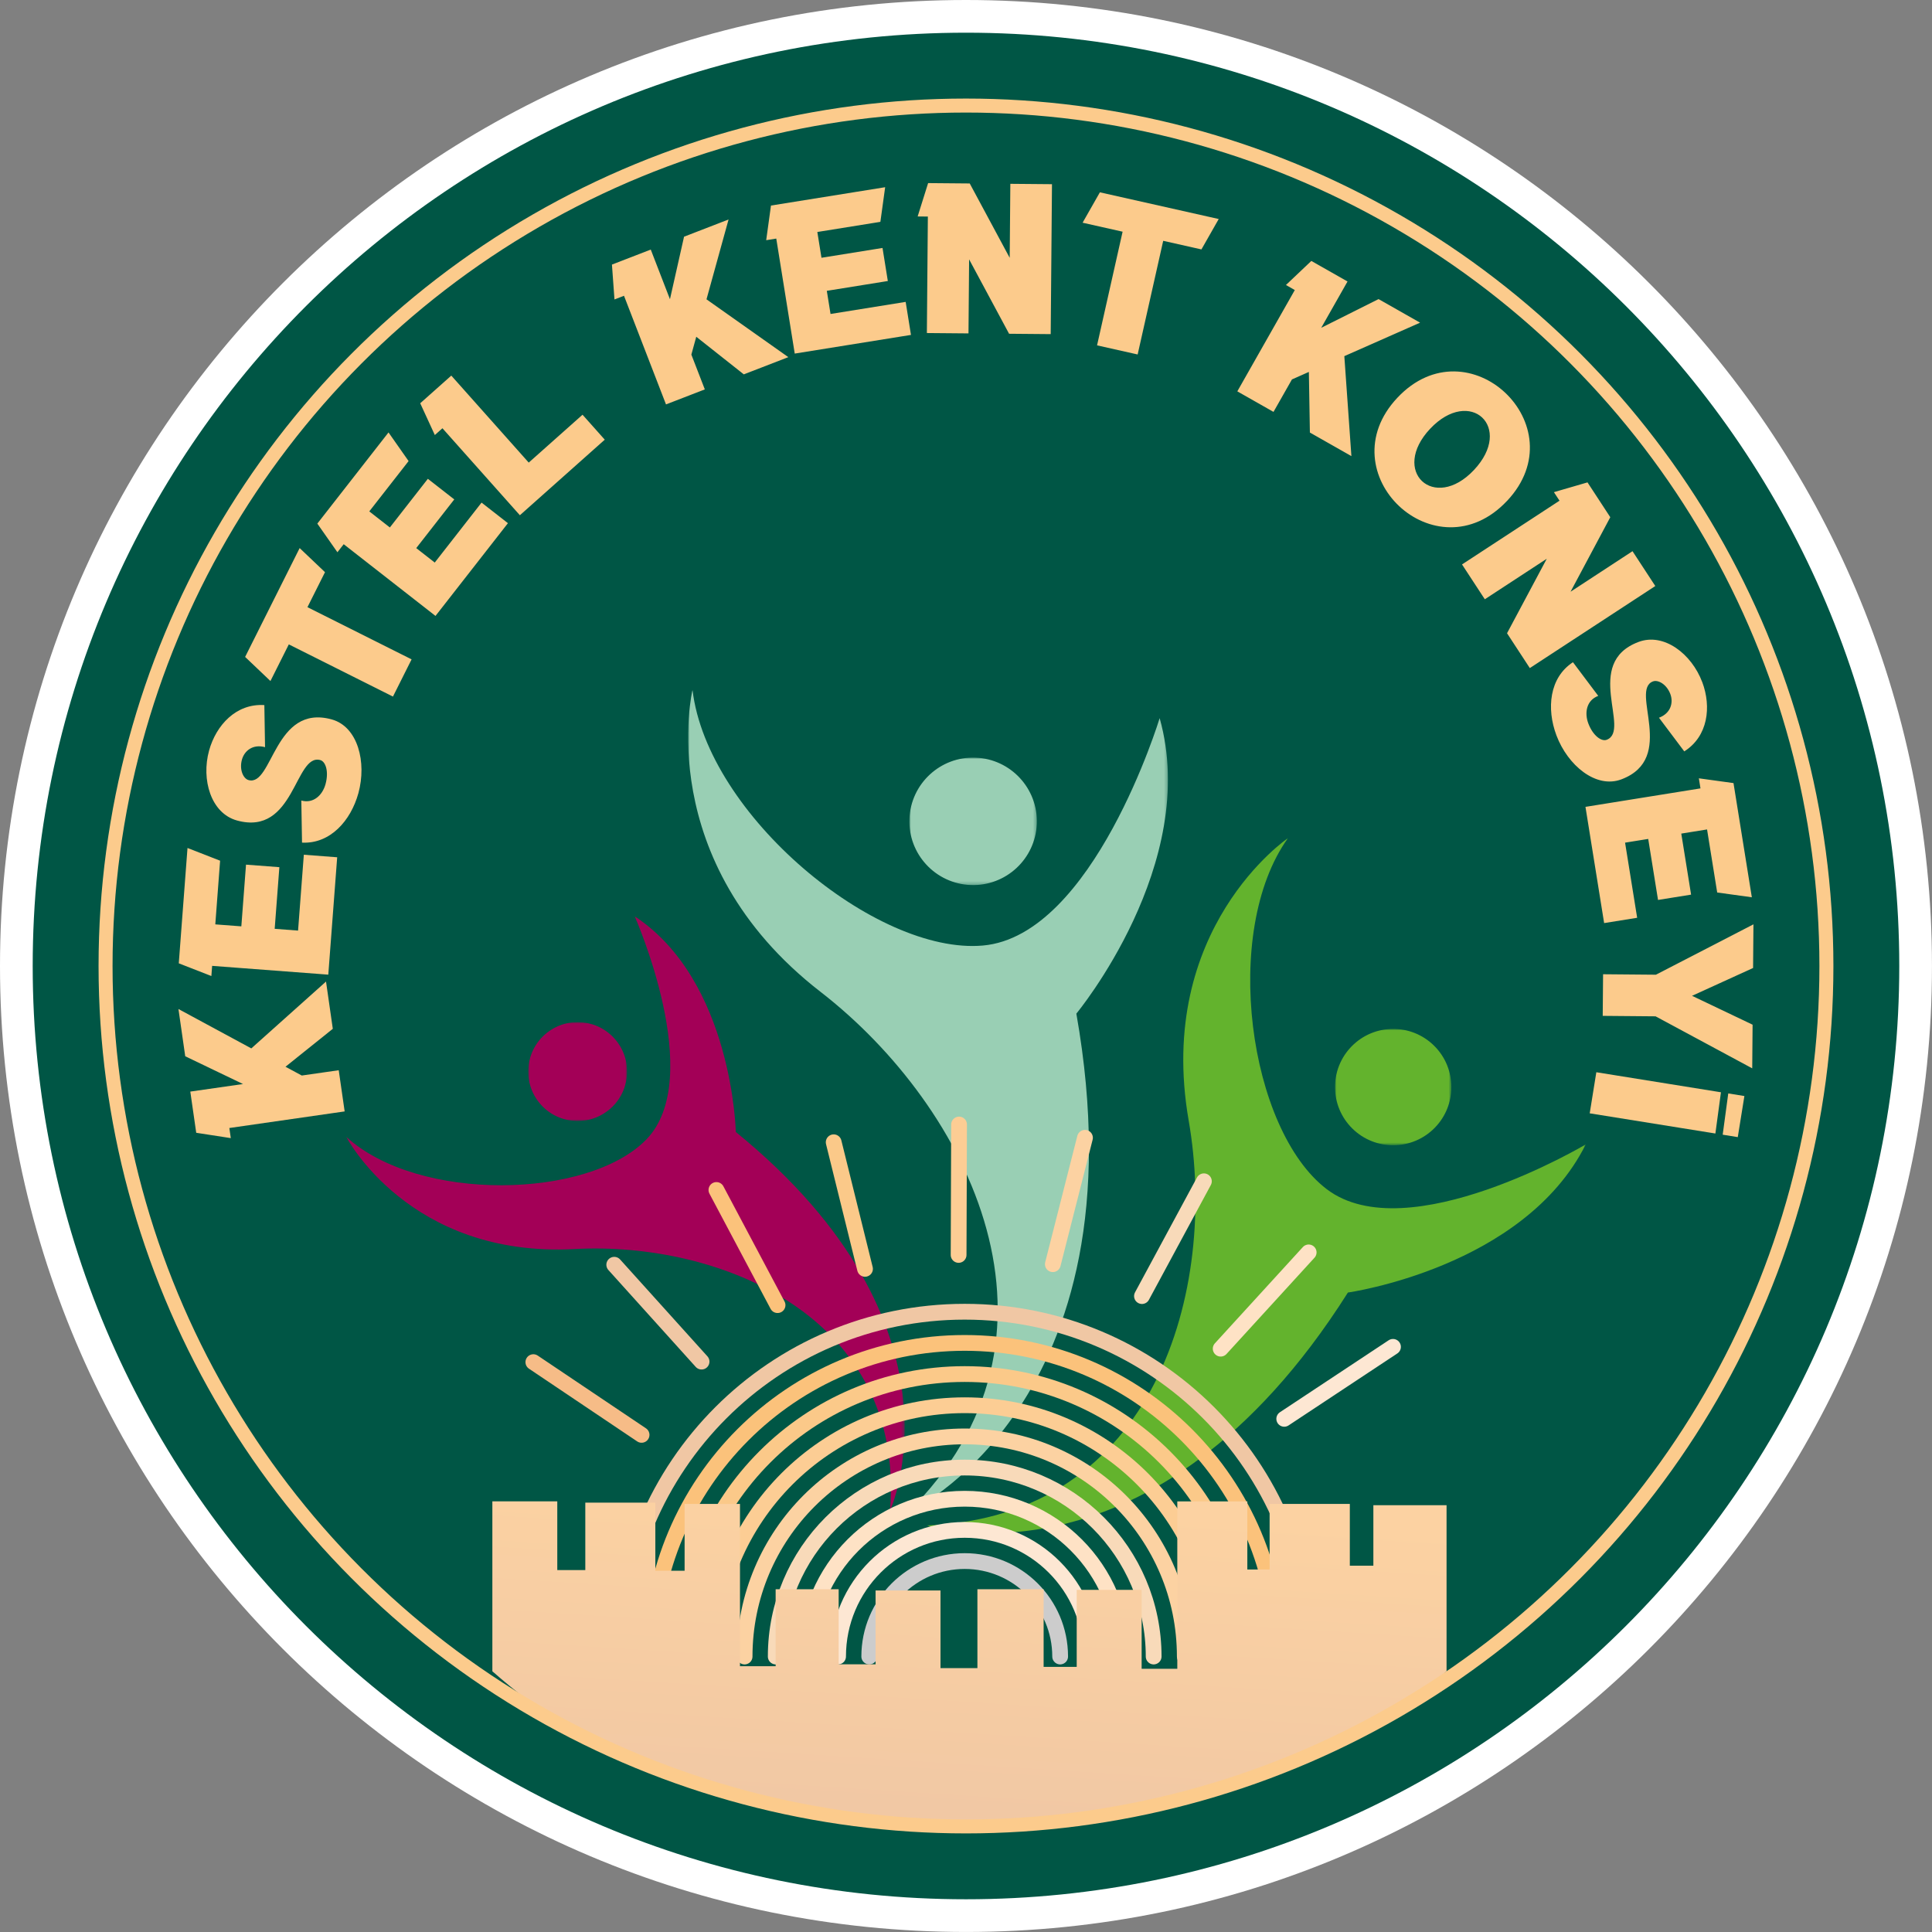
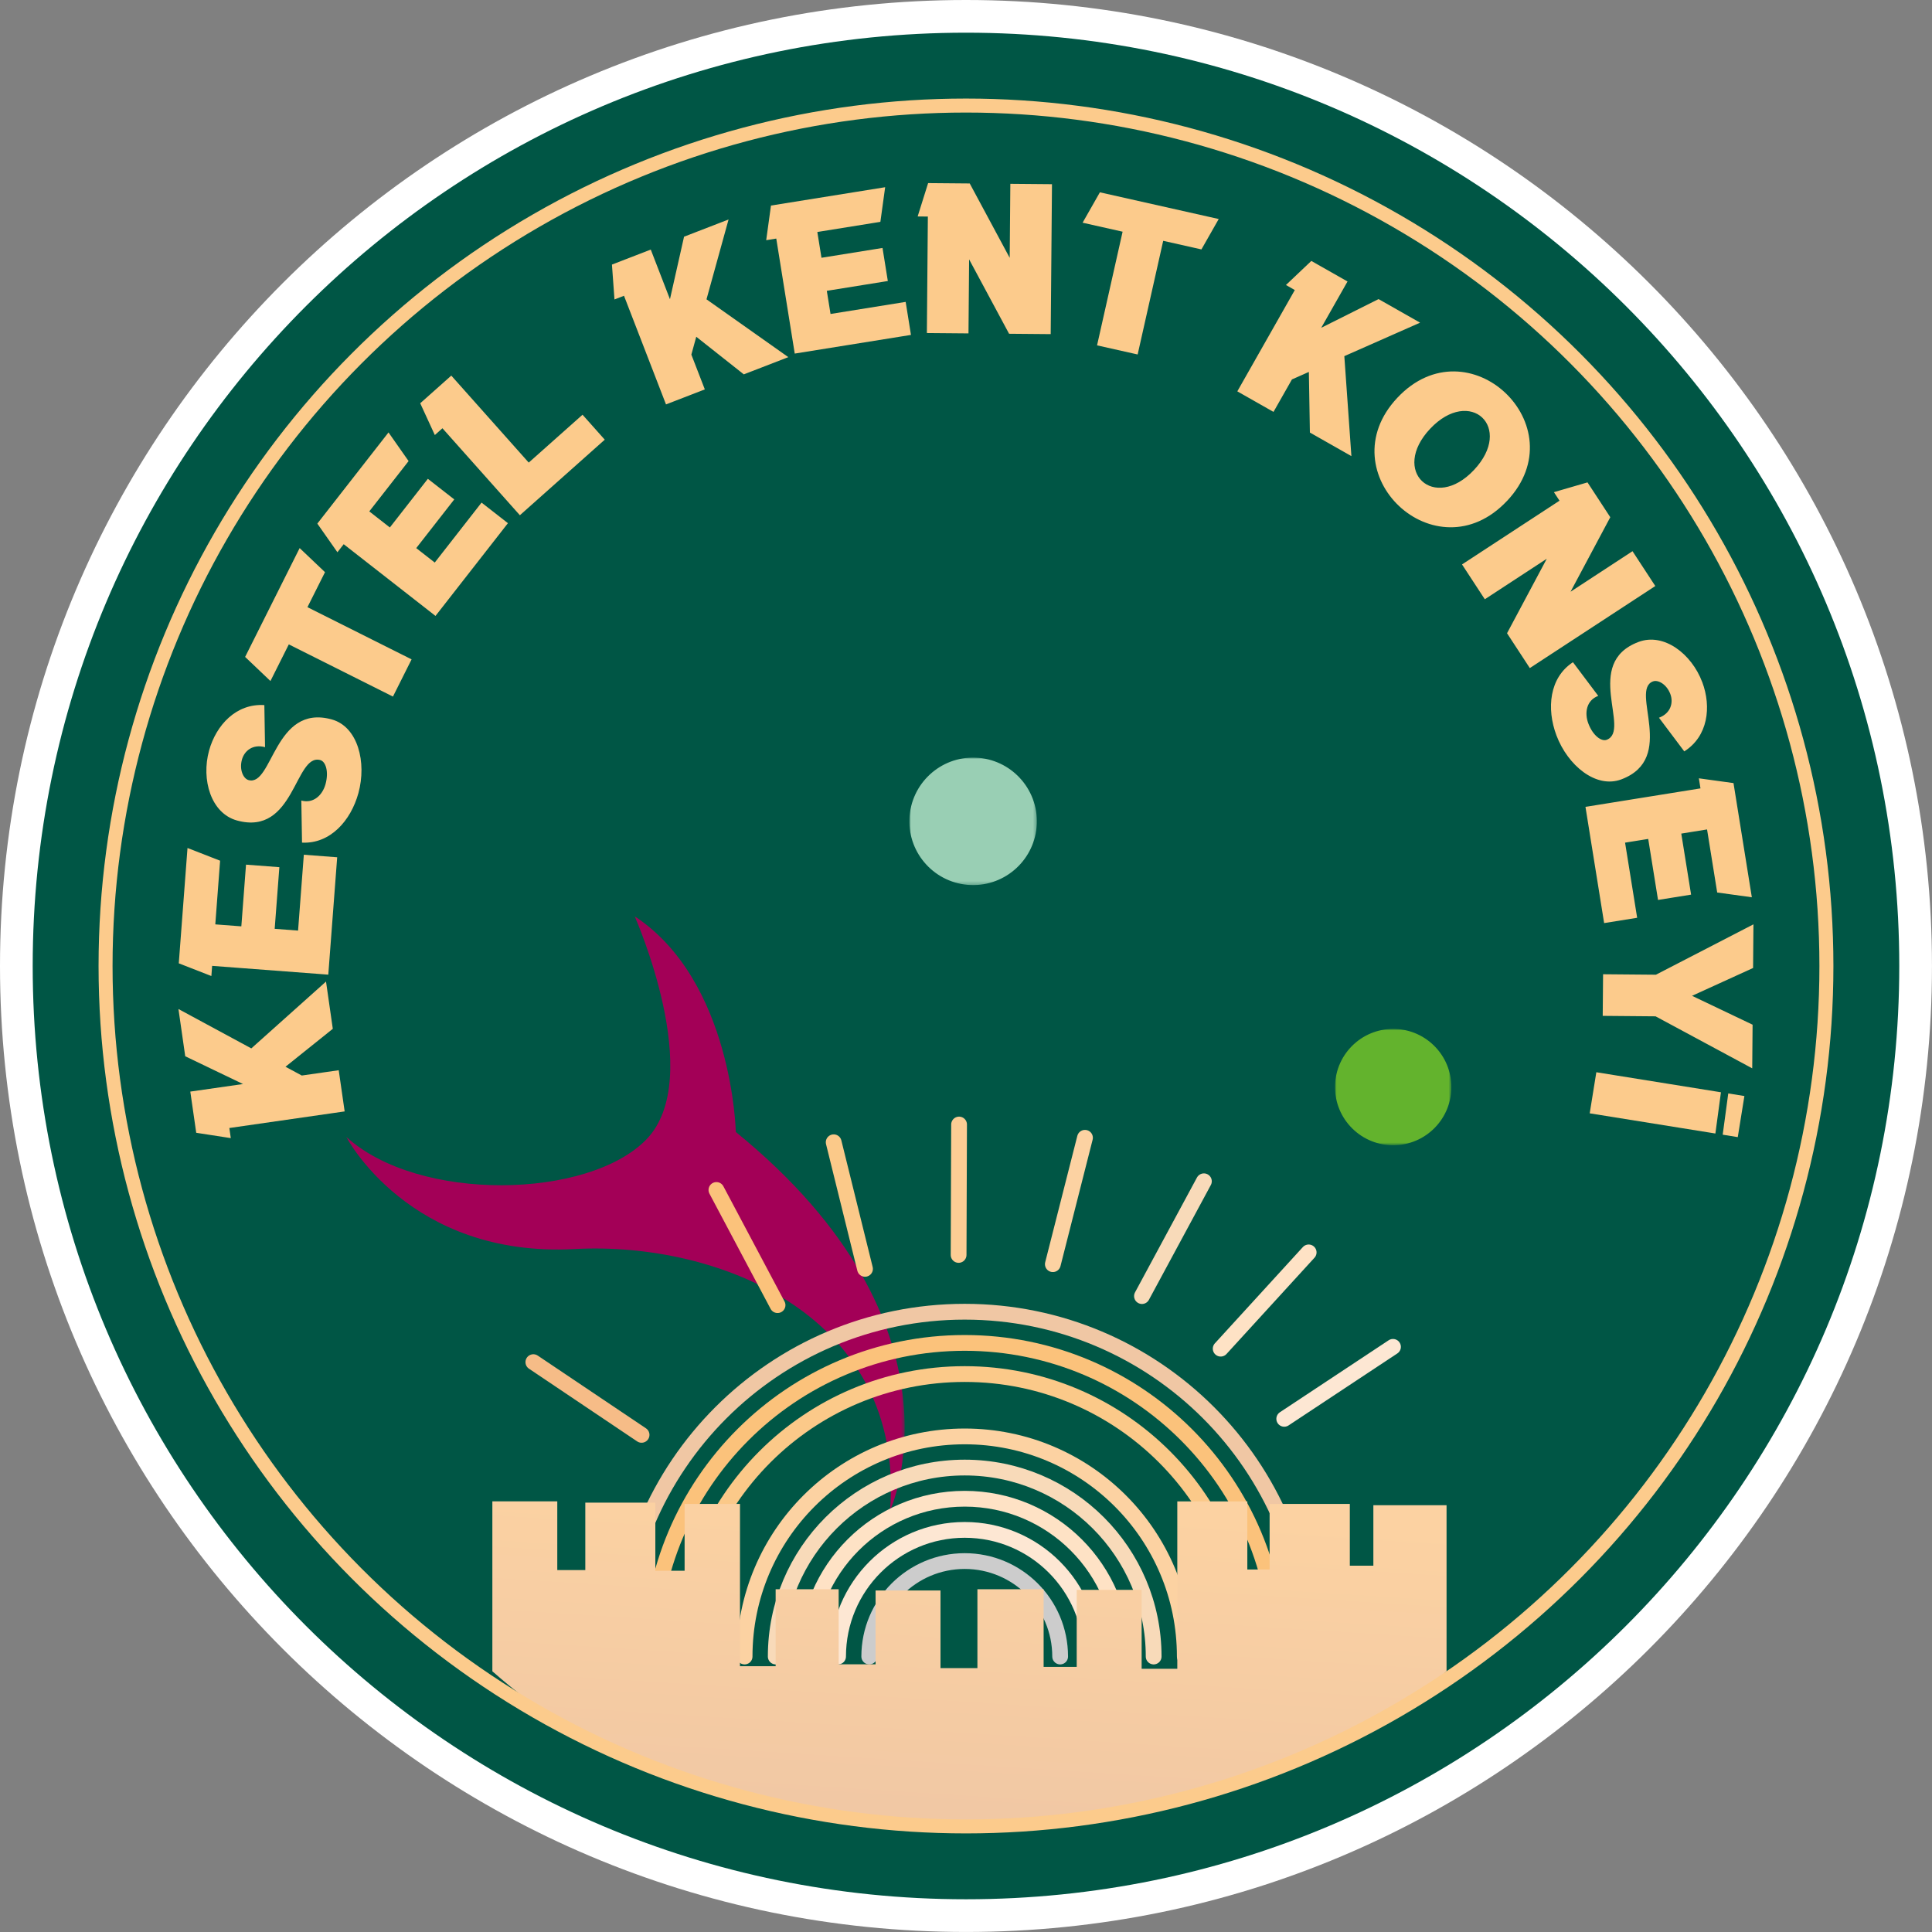
<svg xmlns="http://www.w3.org/2000/svg" xmlns:xlink="http://www.w3.org/1999/xlink" id="katman_2" viewBox="0 0 586.79 586.79">
  <rect x="0" y="0" width="586.79" height="586.79" fill="#808080" stroke="none" />
  <defs>
    <style>.cls-1{fill:url(#Adsız_degrade_6-3);}.cls-1,.cls-2,.cls-3,.cls-4,.cls-5,.cls-6,.cls-7,.cls-8,.cls-9,.cls-10,.cls-11,.cls-12,.cls-13,.cls-14{stroke-width:0px;}.cls-15,.cls-16,.cls-17,.cls-18,.cls-19,.cls-20,.cls-21,.cls-22,.cls-8,.cls-23,.cls-24,.cls-25,.cls-26,.cls-27,.cls-28,.cls-29,.cls-30,.cls-31,.cls-32,.cls-33{fill:none;}.cls-15,.cls-16,.cls-17,.cls-18,.cls-19,.cls-20,.cls-21,.cls-22,.cls-23,.cls-25,.cls-26,.cls-27,.cls-28,.cls-29,.cls-30,.cls-31,.cls-32,.cls-33{stroke-linecap:round;stroke-linejoin:round;}.cls-15,.cls-16,.cls-17,.cls-18,.cls-20,.cls-21,.cls-27,.cls-28,.cls-33{stroke-width:4.79px;}.cls-15,.cls-19{stroke:#fcd2a2;}.cls-16,.cls-22{stroke:#fee2c5;}.cls-2{fill:url(#Adsız_degrade_6-5);}.cls-17,.cls-29{stroke:#fbc989;}.cls-3{fill:#fccb8c;}.cls-3,.cls-6,.cls-10{fill-rule:evenodd;}.cls-4{fill:#99cfb4;}.cls-18,.cls-31{stroke:#fccd94;}.cls-5{fill:#a30057;}.cls-34{mask:url(#mask-2);}.cls-19,.cls-22,.cls-23,.cls-25,.cls-26,.cls-29,.cls-30,.cls-31{stroke-width:4.79px;}.cls-20,.cls-26{stroke:#fbc27b;}.cls-35{mask:url(#mask-3);}.cls-6{fill:#005645;}.cls-21,.cls-25{stroke:#fde7d3;}.cls-7{fill:url(#Adsız_degrade_6-6);}.cls-8{clip-rule:evenodd;}.cls-9{fill:#63b32d;}.cls-23{stroke:#ccc;}.cls-24{stroke:#fccb8c;stroke-miterlimit:22.93;stroke-width:4.25px;}.cls-36{mask:url(#mask-5);}.cls-10{fill:#fff;}.cls-37{mask:url(#mask-4);}.cls-11{fill:url(#Adsız_degrade_6-2);}.cls-38{clip-path:url(#clippath);}.cls-27{stroke:#f6bc87;}.cls-28,.cls-30{stroke:#f8dab9;}.cls-39{mask:url(#mask-1);}.cls-40{mask:url(#mask);}.cls-12{fill:url(#Adsız_degrade_7);}.cls-32{stroke-width:4.8px;}.cls-32,.cls-33{stroke:#f0c7a4;}.cls-13{fill:url(#Adsız_degrade_6-4);}.cls-14{fill:url(#Adsız_degrade_6);}</style>
    <linearGradient id="Adsız_degrade_6" x1="45.32" y1="310.07" x2="112.5" y2="563.63" gradientTransform="translate(199.01 -117.22)" gradientUnits="userSpaceOnUse">
      <stop offset="0" stop-color="#fff" />
      <stop offset="1" stop-color="#000" />
    </linearGradient>
    <mask id="mask" x="209" y="209.52" width="145.73" height="249.99" maskUnits="userSpaceOnUse">
-       <rect class="cls-14" x="209" y="209.52" width="145.73" height="249.99" />
-     </mask>
+       </mask>
    <linearGradient id="Adsız_degrade_6-2" x1="11.97" y1="491.79" x2="79.15" y2="745.35" gradientTransform="translate(266.22 -307.91)" xlink:href="#Adsız_degrade_6" />
    <mask id="mask-1" x="276.2" y="230.1" width="38.72" height="38.72" maskUnits="userSpaceOnUse">
      <rect class="cls-11" x="276.2" y="230.1" width="38.72" height="38.72" />
    </mask>
    <linearGradient id="Adsız_degrade_6-3" x1="59.65" y1="280.9" x2="126.82" y2="534.46" gradientTransform="translate(271.51 -111.06)" xlink:href="#Adsız_degrade_6" />
    <mask id="mask-2" x="281.5" y="254.55" width="200.13" height="211.12" maskUnits="userSpaceOnUse">
      <rect class="cls-1" x="281.5" y="254.55" width="200.13" height="211.12" />
    </mask>
    <linearGradient id="Adsız_degrade_6-4" x1="-18.06" y1="386.47" x2="49.11" y2="640.03" gradientTransform="translate(395.48 -228.89)" xlink:href="#Adsız_degrade_6" />
    <mask id="mask-3" x="405.47" y="312.5" width="35.34" height="35.34" maskUnits="userSpaceOnUse">
      <rect class="cls-13" x="405.47" y="312.5" width="35.34" height="35.34" />
    </mask>
    <linearGradient id="Adsız_degrade_6-5" x1="54.86" y1="335.69" x2="122.03" y2="589.25" gradientTransform="translate(95.17 -117.87)" xlink:href="#Adsız_degrade_6" />
    <mask id="mask-4" x="105.16" y="278.3" width="169.62" height="180.56" maskUnits="userSpaceOnUse">
      <rect class="cls-2" x="105.16" y="278.3" width="169.62" height="180.56" />
    </mask>
    <linearGradient id="Adsız_degrade_6-6" x1="-3.31" y1="454.86" x2="63.87" y2="708.41" gradientTransform="translate(150.44 -236.26)" xlink:href="#Adsız_degrade_6" />
    <mask id="mask-5" x="160.42" y="310.43" width="30.04" height="30.04" maskUnits="userSpaceOnUse">
-       <rect class="cls-7" x="160.42" y="310.43" width="30.04" height="30.04" />
-     </mask>
+       </mask>
    <clipPath id="clippath">
      <path class="cls-8" d="m149.54,507.59v-51.6h19.72v20.88h8.51v-20.49h21.27v20.69h8.89v-20.3h16.82v49.3h10.83v-23.39h19.14v22.81h11.21v-22.43h19.72v23.59h11.21v-23.97h20.11v23.59h10.05v-23.39h19.72v23.97h10.83v-50.85h21.27v20.69h6.77v-19.91h24.36v18.75h7.15v-18.37h22.23v50.44c-4.76,4.17-9.7,8.13-14.81,11.88-38.55,22.41-83.35,35.26-131.16,35.26-43.75,0-84.98-10.77-121.21-29.77-7.93-5.3-15.49-11.11-22.64-17.37" />
    </clipPath>
    <linearGradient id="Adsız_degrade_7" x1="291" y1="559.47" x2="297.63" y2="455.37" gradientUnits="userSpaceOnUse">
      <stop offset="0" stop-color="#f0c7a4" />
      <stop offset="1" stop-color="#fcd2a2" />
    </linearGradient>
  </defs>
  <g id="katman_1">
    <path class="cls-10" d="m293.39,0c162.04,0,293.39,131.36,293.39,293.39s-131.36,293.39-293.39,293.39S0,455.43,0,293.39,131.36,0,293.39,0" />
    <path class="cls-6" d="m293.39,9.93c156.55,0,283.46,126.91,283.46,283.46s-126.91,283.46-283.46,283.46S9.93,449.95,9.93,293.39,136.84,9.93,293.39,9.93" />
    <g class="cls-40">
      <path class="cls-4" d="m298.53,287.18c-32.47,2.87-83.72-39.65-88.2-77.66,0,0-12.46,51.94,38.89,91.73,44.84,34.74,80.79,104.72,26.33,158.26,0,0,72.36-32.8,51.36-151.65,0,0,37.74-45.51,25.3-89.74,0,0-20.09,66.1-53.68,69.06" />
    </g>
    <g class="cls-39">
      <path class="cls-4" d="m294.82,268.8c10.68.41,19.67-7.92,20.08-18.61.41-10.68-7.92-19.67-18.61-20.08-10.68-.41-19.67,7.92-20.08,18.61-.41,10.68,7.92,19.67,18.61,20.08" />
    </g>
    <g class="cls-34">
-       <path class="cls-9" d="m402.95,361.17c-23.67-18.03-32.11-78.23-11.76-106.62,0,0-40.34,27.38-30.16,85.8,8.9,51.01-9.88,120.33-79.53,122.96,0,0,68.98,22.36,127.89-70.74,0,0,53.45-7.5,72.24-44.99,0,0-54.2,32.24-78.68,13.59" />
-     </g>
+       </g>
    <g class="cls-35">
      <path class="cls-9" d="m410.75,342.77c6.96,6.84,18.14,6.75,24.99-.21,6.84-6.96,6.75-18.14-.21-24.99-6.96-6.84-18.14-6.75-24.99.21-6.84,6.96-6.75,18.15.21,24.99" />
    </g>
    <g class="cls-37">
      <path class="cls-5" d="m223.48,343.8s-.95-45.86-30.71-65.5c0,0,21.76,48.99,3.55,67.77-17.6,18.16-69.26,19.23-91.17-.8,0,0,19.05,36.81,69.38,34.09,43.95-2.37,100.56,20.45,95.78,79.5,0,0,25.81-55.97-46.84-115.06" />
    </g>
    <g class="cls-36">
      <path class="cls-5" d="m184.83,337.18c6.48-5.18,7.52-14.64,2.34-21.11-5.18-6.47-14.63-7.52-21.11-2.34-6.48,5.18-7.52,14.64-2.34,21.11,5.18,6.48,14.64,7.52,21.11,2.34" />
    </g>
    <path class="cls-32" d="m188.28,503.12c0-57.83,46.88-104.72,104.72-104.72s104.72,46.88,104.72,104.72" />
    <path class="cls-26" d="m197.75,503.12c0-52.61,42.64-95.25,95.25-95.25s95.25,42.64,95.25,95.25" />
    <path class="cls-29" d="m207.21,503.12c0-47.38,38.41-85.79,85.79-85.79s85.79,38.41,85.79,85.79" />
-     <path class="cls-31" d="m216.68,503.12c0-42.15,34.17-76.32,76.32-76.32s76.32,34.17,76.32,76.32" />
    <path class="cls-19" d="m226.15,503.12c0-36.92,29.93-66.85,66.85-66.85s66.85,29.93,66.85,66.85" />
    <path class="cls-30" d="m235.61,503.12c0-31.7,25.69-57.39,57.39-57.39s57.39,25.69,57.39,57.39" />
    <path class="cls-22" d="m245.08,503.12c0-26.47,21.45-47.92,47.92-47.92s47.92,21.46,47.92,47.92" />
    <path class="cls-25" d="m254.54,503.12c0-21.24,17.22-38.46,38.46-38.46s38.46,17.22,38.46,38.46" />
    <path class="cls-23" d="m264.01,503.12c0-16.01,12.98-28.99,28.99-28.99s28.99,12.98,28.99,28.99" />
    <line class="cls-27" x1="194.86" y1="435.8" x2="161.99" y2="413.71" />
-     <line class="cls-33" x1="213.08" y1="413.55" x2="186.56" y2="384.13" />
    <line class="cls-20" x1="236.16" y1="396.4" x2="217.59" y2="361.42" />
    <line class="cls-17" x1="262.72" y1="385.38" x2="253.21" y2="346.93" />
    <line class="cls-18" x1="291.15" y1="381.15" x2="291.29" y2="341.54" />
    <line class="cls-15" x1="319.77" y1="383.96" x2="329.53" y2="345.57" />
    <line class="cls-28" x1="346.84" y1="393.65" x2="365.65" y2="358.78" />
    <line class="cls-16" x1="370.75" y1="409.62" x2="397.47" y2="380.38" />
    <line class="cls-21" x1="390.05" y1="430.93" x2="423.08" y2="409.07" />
    <g class="cls-38">
      <rect class="cls-12" x="149.54" y="455.98" width="289.82" height="98.74" />
    </g>
    <circle class="cls-24" cx="293.39" cy="293.39" r="261.33" />
    <path class="cls-3" d="m522.7,331.75l-37.86-6.09-2.01,12.48,38.17,6.13,1.69-12.53Zm7.1,1.14l-4.89-.79-1.69,12.53,4.58.74,2.01-12.48Zm-15.89-30.44l18.54-8.45.11-13.26-29.62,15.3-16.05-.14-.11,12.64,16.05.14,29.36,15.8.11-13.26-18.39-8.77Zm-.29-30.74l-2.98-18.53,7.83-1.26,3.08,19.15,10.52,1.45-5.57-34.68-10.52-1.45.49,3.06-34.93,5.61,5.67,35.3,10.03-1.61-3.67-22.82,7.03-1.13,2.98,18.53,10.03-1.61Zm3.38-64.55c-3.2-8.53-11.63-15.09-19.34-12.19-17.05,6.41-2.14,26.88-9.68,29.72-1.57.59-4.16-1.21-5.58-4.99-1.2-3.19-.58-7,3.02-8.35l-7.68-10.22c-7.18,4.68-8.07,14.09-5.02,22.21,3.42,9.11,12.01,16.27,19.72,13.37,16.99-6.39,2.47-27.07,9.6-29.75,1.57-.59,4.17.88,5.28,3.84.98,2.61.14,5.84-3.45,7.19l7.68,10.22c7.22-4.57,8.29-13.51,5.46-21.05Zm-21.17-39.75l-18.82,12.31,12.07-22.63-6.92-10.58-10.2,2.97,1.7,2.59-29.61,19.36,6.92,10.58,18.82-12.31-12.07,22.63,6.92,10.58,38.11-24.92-6.92-10.58Zm-48.16-24.66c-6.03,6.41-12.42,6.52-15.76,3.38-3.34-3.14-3.58-9.49,2.45-15.9,6.03-6.41,12.46-6.57,15.8-3.42,3.34,3.14,3.58,9.49-2.49,15.94Zm10.06,9.38c10.74-11.42,7.78-25-.58-32.86-8.31-7.81-21.96-9.93-32.74,1.54-10.74,11.42-7.82,25.05.53,32.9,8.31,7.81,22,9.88,32.78-1.58Zm-49.43-43.96l23.01-10.17-12.61-7.16-17.41,8.71,7.98-14.06-10.99-6.24-7.71,7.31,2.69,1.53-17.46,30.77,10.99,6.24,5.6-9.86,5.14-2.28.31,18.41,12.61,7.16-2.15-30.36Zm-38.15-41.65l-36.09-8.11-5.25,9.23,12.15,2.73-7.76,34.52,12.33,2.77,7.76-34.52,11.61,2.61,5.25-9.23Zm-63.29-10.7l-.19,22.49-12.14-22.59-12.64-.11-3.18,10.13,3.1.03-.3,35.38,12.64.11.19-22.49,12.14,22.6,12.64.11.39-45.54-12.64-.11Zm-38.83,19.49l-18.53,2.98-1.26-7.83,19.15-3.08,1.45-10.52-34.68,5.57-1.45,10.52,3.06-.49,5.61,34.93,35.3-5.67-1.61-10.03-22.82,3.67-1.13-7.03,18.53-2.98-1.61-10.03Zm-53.45,15.59l6.7-24.24-13.52,5.23-4.28,18.99-5.83-15.08-11.79,4.56.77,10.59,2.89-1.12,12.76,33,11.79-4.56-4.09-10.57,1.49-5.42,14.44,11.42,13.52-5.23-24.85-17.56Zm-37.65,35.06l-16.34,14.54-23.52-26.42-9.44,8.4,4.44,9.65,2.31-2.06,23.52,26.42,25.78-22.95-6.76-7.59Zm-46.97,19.45l-11.55,14.79-6.25-4.88,11.94-15.28-6.1-8.7-21.62,27.69,6.1,8.7,1.91-2.44,27.88,21.78,22-28.17-8.01-6.25-14.22,18.21-5.62-4.39,11.55-14.79-8.01-6.25Zm-38.94,21.04l-16.57,33.07,7.69,7.32,5.58-11.13,31.63,15.85,5.66-11.3-31.63-15.85,5.33-10.63-7.7-7.32Zm-27.52,61.52c-2.42,8.78.54,19.04,8.48,21.23,17.56,4.84,17.53-20.49,25.3-18.35,1.61.44,2.65,3.43,1.59,7.31-.9,3.29-3.64,6-7.35,4.98l.21,12.78c8.56.43,14.81-6.65,17.12-15.01,2.58-9.38-.15-20.22-8.1-22.41-17.5-4.82-17.91,20.45-25.25,18.43-1.61-.44-2.86-3.16-2.02-6.21.74-2.69,3.32-4.81,7.02-3.79l-.21-12.78c-8.52-.55-14.65,6.06-16.79,13.82Zm11.22,34.66l-1.42,18.72-7.91-.6,1.46-19.34-9.9-3.86-2.65,35.03,9.9,3.86.23-3.09,35.28,2.67,2.7-35.65-10.13-.77-1.75,23.04-7.1-.54,1.42-18.72-10.13-.77Zm1.61,55.79l-22.13-11.96,2.06,14.35,17.55,8.43-16.01,2.3,1.8,12.51,10.5,1.62-.44-3.07,35.02-5.04-1.8-12.51-11.22,1.61-4.95-2.67,14.37-11.52-2.06-14.35-22.68,20.29Z" />
  </g>
</svg>